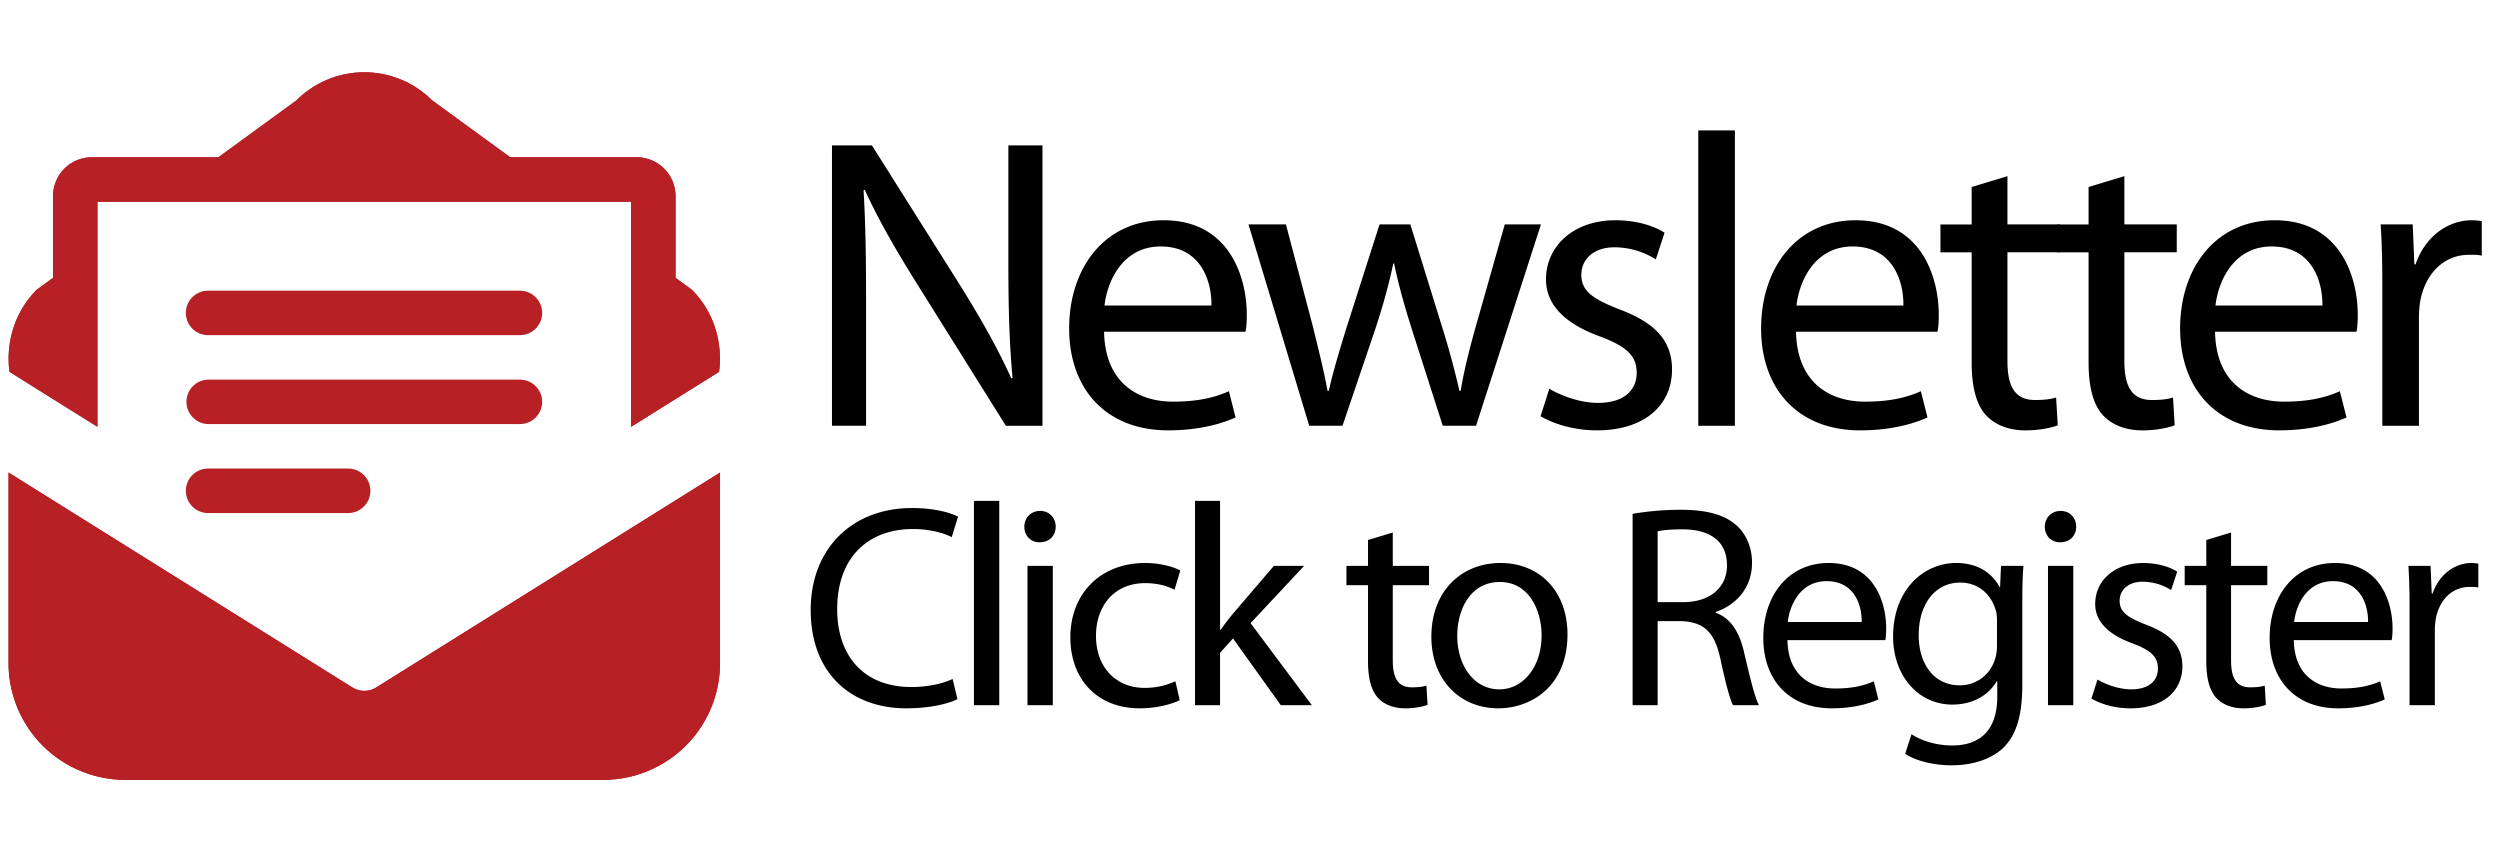
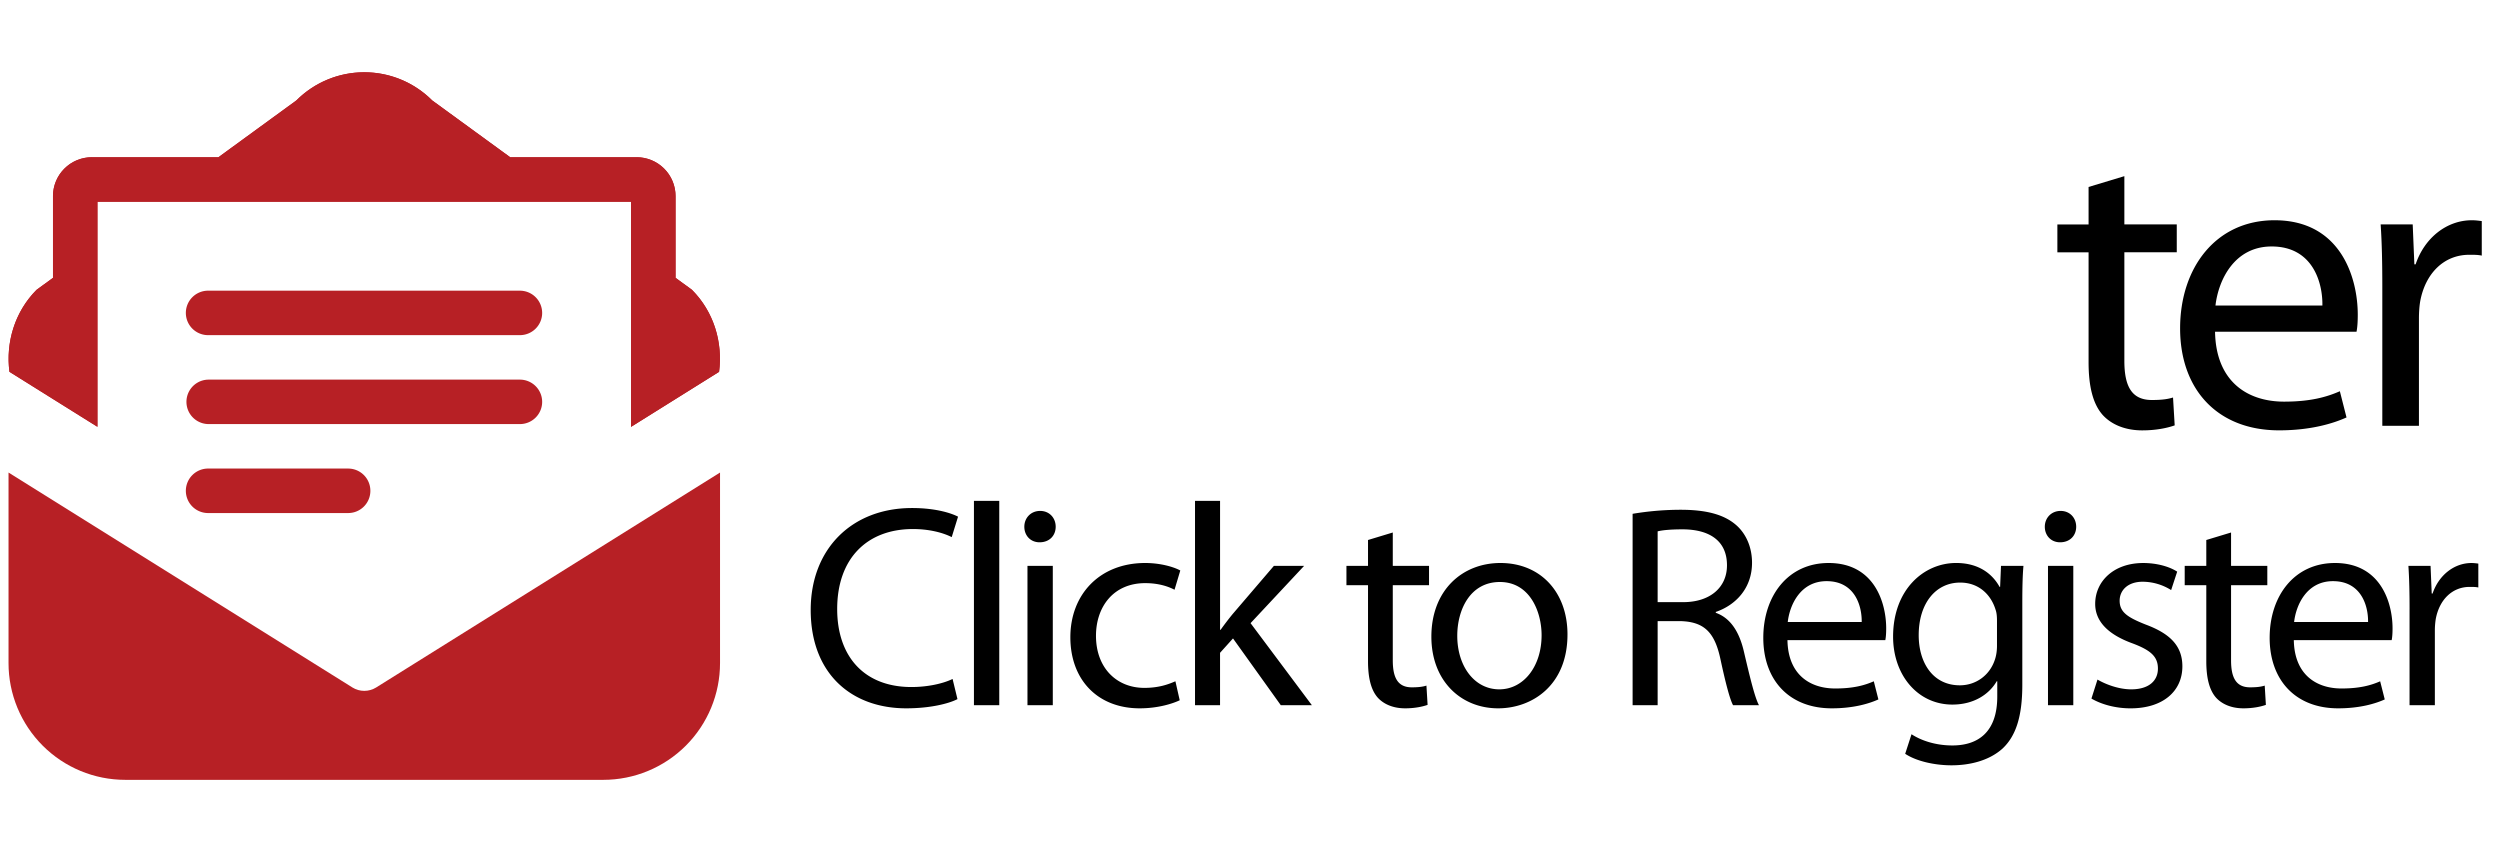
<svg xmlns="http://www.w3.org/2000/svg" xmlns:xlink="http://www.w3.org/1999/xlink" width="160" height="55" viewBox="-0.361 -4.024 160 55">
-   <path d="M52.885 23.226V5.28h2.556l5.725 9.08c1.305 2.104 2.37 3.994 3.195 5.831l.08-.026c-.213-2.396-.266-4.58-.266-7.375V5.28h2.183v17.946h-2.343l-5.698-9.106c-1.251-1.997-2.45-4.047-3.329-5.991l-.08.026c.133 2.263.16 4.42.16 7.402v7.668h-2.183zM70.301 17.208c.053 3.168 2.05 4.473 4.42 4.473 1.677 0 2.716-.293 3.568-.666l.426 1.677c-.826.373-2.263.826-4.313.826-3.968 0-6.337-2.636-6.337-6.523 0-3.888 2.29-6.923 6.044-6.923 4.233 0 5.325 3.674 5.325 6.044 0 .479-.027.826-.08 1.092h-9.053zm6.87-1.677c.026-1.464-.612-3.781-3.249-3.781-2.396 0-3.408 2.157-3.595 3.781h6.844zM81.938 10.339l1.731 6.55c.346 1.438.692 2.769.932 4.1h.08c.293-1.305.719-2.689 1.145-4.074l2.104-6.577h1.97l1.997 6.443a54.192 54.192 0 0 1 1.145 4.207h.08c.213-1.305.559-2.663.985-4.18l1.837-6.47h2.316l-4.154 12.887h-2.13l-1.971-6.151c-.453-1.438-.825-2.716-1.145-4.233h-.053c-.319 1.544-.719 2.875-1.171 4.26l-2.077 6.124h-2.13l-3.887-12.887h2.396zM98.795 20.856c.719.426 1.944.905 3.116.905 1.677 0 2.476-.826 2.476-1.917 0-1.119-.666-1.704-2.37-2.343-2.343-.852-3.435-2.104-3.435-3.648 0-2.077 1.704-3.781 4.447-3.781 1.305 0 2.45.346 3.142.799l-.56 1.704a4.99 4.99 0 0 0-2.636-.772c-1.385 0-2.13.799-2.13 1.757 0 1.065.746 1.544 2.423 2.21 2.21.826 3.381 1.944 3.381 3.861 0 2.29-1.784 3.888-4.793 3.888-1.411 0-2.716-.373-3.621-.905l.56-1.758zM108.329 4.321h2.343v18.905h-2.343V4.321zM114.586 17.208c.054 3.168 2.051 4.473 4.42 4.473 1.678 0 2.717-.293 3.568-.666l.426 1.678c-.825.373-2.263.826-4.313.826-3.967 0-6.337-2.636-6.337-6.523 0-3.888 2.29-6.923 6.044-6.923 4.234 0 5.326 3.674 5.326 6.044 0 .479-.027.826-.08 1.092h-9.054zm6.87-1.677c.026-1.464-.612-3.781-3.248-3.781-2.396 0-3.408 2.157-3.595 3.781h6.843zM128.115 7.25v3.089h3.354v1.784h-3.354v6.95c0 1.598.452 2.503 1.757 2.503.639 0 1.012-.053 1.358-.16l.106 1.784c-.453.16-1.172.32-2.077.32-1.092 0-1.971-.373-2.529-.985-.64-.719-.905-1.864-.905-3.381v-7.03h-1.997V10.34h1.997V7.942l2.29-.692z" />
  <path d="M135.598 7.25v3.089h3.354v1.784h-3.354v6.95c0 1.598.452 2.503 1.757 2.503.639 0 1.012-.053 1.358-.16l.106 1.784c-.453.16-1.172.32-2.077.32-1.092 0-1.971-.373-2.529-.985-.64-.719-.905-1.864-.905-3.381v-7.03h-1.997V10.34h1.997V7.942l2.29-.692zM141.402 17.208c.054 3.168 2.051 4.473 4.42 4.473 1.678 0 2.717-.293 3.568-.666l.426 1.677c-.825.373-2.263.826-4.313.826-3.967 0-6.337-2.636-6.337-6.523 0-3.888 2.29-6.923 6.044-6.923 4.234 0 5.326 3.674 5.326 6.044 0 .479-.027.826-.08 1.092h-9.054zm6.87-1.677c.026-1.464-.612-3.781-3.248-3.781-2.396 0-3.408 2.157-3.595 3.781h6.843zM152.107 14.359c0-1.518-.026-2.822-.106-4.021h2.051l.106 2.556h.08c.585-1.731 2.023-2.822 3.594-2.822.24 0 .427.026.64.053v2.21c-.24-.053-.479-.053-.799-.053-1.651 0-2.822 1.225-3.142 2.982-.054.32-.08.719-.08 1.092v6.87h-2.344v-8.867zM60.917 40.72c-.571.295-1.768.589-3.278.589-3.5 0-6.115-2.21-6.115-6.298 0-3.905 2.634-6.521 6.483-6.521 1.529 0 2.523.332 2.947.553l-.405 1.308c-.589-.295-1.455-.516-2.486-.516-2.91 0-4.844 1.86-4.844 5.12 0 3.058 1.75 4.991 4.751 4.991.995 0 1.989-.203 2.634-.516l.313 1.29zM61.971 28.031h1.621v13.076h-1.621V28.031zM67.203 29.688c0 .553-.387.995-1.031.995-.589 0-.976-.442-.976-.995s.405-1.013 1.013-1.013c.588 0 .994.443.994 1.013zm-1.806 11.419v-8.914h1.621v8.914h-1.621zM75.141 40.793c-.423.203-1.363.516-2.56.516-2.689 0-4.439-1.823-4.439-4.549 0-2.744 1.879-4.752 4.789-4.752.958 0 1.805.24 2.247.479l-.369 1.233c-.387-.202-.994-.423-1.878-.423-2.044 0-3.149 1.528-3.149 3.37 0 2.063 1.326 3.333 3.094 3.333.921 0 1.529-.221 1.989-.423l.276 1.216zM77.723 36.282h.037c.221-.313.516-.7.774-1.013l2.633-3.076h1.934l-3.426 3.665 3.923 5.249h-1.989l-3.058-4.272-.829.921v3.352H76.12V28.031h1.603v8.251zM88.777 30.056v2.137h2.32v1.234h-2.32v4.807c0 1.105.313 1.731 1.215 1.731.442 0 .7-.037.939-.11l.074 1.233c-.313.11-.811.221-1.437.221-.755 0-1.363-.258-1.75-.681-.442-.498-.626-1.289-.626-2.339v-4.862h-1.381v-1.234h1.381v-1.657l1.585-.48zM99.958 36.577c0 3.296-2.302 4.732-4.438 4.732-2.394 0-4.273-1.768-4.273-4.586 0-2.965 1.971-4.715 4.42-4.715 2.56 0 4.291 1.861 4.291 4.569zm-7.054.091c0 1.952 1.105 3.426 2.689 3.426 1.547 0 2.708-1.455 2.708-3.463 0-1.51-.755-3.407-2.671-3.407-1.898 0-2.726 1.769-2.726 3.444zM104.125 28.86a18.67 18.67 0 0 1 3.076-.259c1.713 0 2.836.332 3.591 1.014.608.553.977 1.399.977 2.376 0 1.62-1.031 2.707-2.32 3.149v.055c.939.332 1.51 1.216 1.805 2.505.405 1.731.7 2.929.958 3.407h-1.658c-.202-.368-.479-1.418-.811-2.965-.368-1.713-1.05-2.357-2.504-2.413h-1.511v5.378h-1.602V28.86zm1.602 5.653h1.64c1.712 0 2.799-.938 2.799-2.357 0-1.602-1.16-2.302-2.854-2.302-.773 0-1.308.056-1.584.129v4.53zM114.036 36.945c.037 2.191 1.418 3.094 3.058 3.094 1.16 0 1.878-.202 2.468-.46l.294 1.16c-.57.258-1.565.57-2.983.57-2.744 0-4.383-1.823-4.383-4.512 0-2.689 1.584-4.789 4.181-4.789 2.928 0 3.684 2.542 3.684 4.182 0 .331-.019.57-.056.755h-6.263zm4.752-1.16c.018-1.014-.424-2.615-2.247-2.615-1.658 0-2.357 1.491-2.486 2.615h4.733zM129.067 39.799c0 2.063-.424 3.297-1.271 4.089-.884.792-2.136 1.068-3.26 1.068-1.068 0-2.247-.258-2.965-.737l.405-1.252c.589.387 1.51.718 2.615.718 1.657 0 2.873-.865 2.873-3.131v-.976h-.037c-.479.828-1.455 1.491-2.836 1.491-2.21 0-3.794-1.878-3.794-4.347 0-3.02 1.971-4.715 4.033-4.715 1.547 0 2.376.792 2.781 1.529h.036l.056-1.345h1.437c-.056.626-.073 1.363-.073 2.432v5.176zm-1.621-4.089c0-.276-.019-.516-.092-.718-.295-.958-1.068-1.731-2.266-1.731-1.547 0-2.652 1.308-2.652 3.37 0 1.75.902 3.205 2.634 3.205 1.013 0 1.915-.627 2.247-1.658.092-.276.129-.589.129-.865V35.71zM132.515 29.688c0 .553-.387.995-1.031.995-.59 0-.977-.442-.977-.995s.405-1.013 1.014-1.013c.588 0 .994.443.994 1.013zm-1.805 11.419v-8.914h1.62v8.914h-1.62zM133.878 39.468c.498.294 1.345.626 2.155.626 1.16 0 1.713-.571 1.713-1.326 0-.773-.461-1.179-1.64-1.621-1.62-.589-2.375-1.455-2.375-2.522 0-1.438 1.179-2.616 3.075-2.616.902 0 1.694.24 2.173.553l-.387 1.179a3.452 3.452 0 0 0-1.823-.534c-.957 0-1.473.553-1.473 1.216 0 .736.516 1.068 1.676 1.528 1.528.571 2.339 1.345 2.339 2.671 0 1.584-1.234 2.688-3.315 2.688-.976 0-1.878-.258-2.505-.626l.387-1.216zM142.427 30.056v2.137h2.32v1.234h-2.32v4.807c0 1.105.313 1.731 1.216 1.731.441 0 .699-.037.938-.11l.074 1.233c-.313.11-.811.221-1.437.221-.755 0-1.363-.258-1.75-.681-.441-.498-.626-1.289-.626-2.339v-4.862h-1.382v-1.234h1.382v-1.657l1.585-.48zM146.443 36.945c.037 2.191 1.418 3.094 3.057 3.094 1.161 0 1.879-.202 2.469-.46l.294 1.16c-.57.258-1.565.57-2.983.57-2.744 0-4.383-1.823-4.383-4.512 0-2.689 1.584-4.789 4.181-4.789 2.928 0 3.684 2.542 3.684 4.182 0 .331-.019.57-.056.755h-6.263zm4.752-1.16c.018-1.014-.424-2.615-2.247-2.615-1.658 0-2.357 1.491-2.486 2.615h4.733zM153.851 34.974c0-1.05-.019-1.952-.074-2.781h1.418l.074 1.769h.055c.405-1.197 1.4-1.953 2.487-1.953.165 0 .294.019.441.037v1.529c-.166-.037-.331-.037-.553-.037-1.142 0-1.952.847-2.173 2.063a4.822 4.822 0 0 0-.056.755v4.752h-1.62v-6.134z" />
-   <path fill="#B72025" d="M22.953 40.191a1.42 1.42 0 0 1-.755-.214L.185 26.219v12.195a7.47 7.47 0 0 0 7.471 7.472H38.25a7.471 7.471 0 0 0 7.471-7.472V26.219L23.708 39.978a1.435 1.435 0 0 1-.755.213z" />
  <defs>
    <path id="a" d="M22.953 40.191a1.42 1.42 0 0 1-.755-.214L.185 26.219v12.195a7.47 7.47 0 0 0 7.471 7.472H38.25a7.471 7.471 0 0 0 7.471-7.472V26.219L23.708 39.978a1.435 1.435 0 0 1-.755.213z" />
  </defs>
  <clipPath id="b">
    <use xlink:href="#a" overflow="visible" />
  </clipPath>
  <g clip-path="url(#b)">
    <path fill="#B72025" d="M.185 26.219h45.537v19.667H.185z" />
  </g>
  <path fill="#B72025" d="M43.918 14.519l-1.044-.761V8.53a2.49 2.49 0 0 0-2.491-2.491H32.29L27.3 2.404a6.142 6.142 0 0 0-8.694 0l-4.989 3.635H5.521A2.49 2.49 0 0 0 3.03 8.53v5.229l-1.044.76C.579 15.928 0 17.899.244 19.772l2.784 1.741 2.847 1.779V8.886h34.15v14.408l2.847-1.78 2.788-1.742c.247-1.873-.332-3.844-1.742-5.253z" />
  <defs>
    <path id="c" d="M43.918 14.519l-1.044-.761V8.53a2.49 2.49 0 0 0-2.491-2.491H32.29L27.3 2.404a6.142 6.142 0 0 0-8.694 0l-4.989 3.635H5.521A2.49 2.49 0 0 0 3.03 8.53v5.229l-1.044.76C.579 15.928 0 17.899.244 19.772l2.784 1.741 2.847 1.779V8.886h34.15v14.408l2.847-1.78 2.788-1.742c.247-1.873-.332-3.844-1.742-5.253z" />
  </defs>
  <clipPath id="d">
    <use xlink:href="#c" overflow="visible" />
  </clipPath>
  <g clip-path="url(#d)">
    <path fill="#B72025" d="M0 0h45.907v23.294H0z" />
  </g>
  <path fill="#B72025" d="M34.337 21.695c0 .787-.639 1.422-1.425 1.422H12.994a1.422 1.422 0 1 1 0-2.845h19.917c.787 0 1.426.638 1.426 1.423zM34.337 16.003c0 .787-.639 1.422-1.425 1.422H12.994a1.423 1.423 0 1 1 0-2.845h19.917a1.425 1.425 0 0 1 1.426 1.423zM23.343 27.39a1.42 1.42 0 0 1-1.422 1.421h-8.926a1.424 1.424 0 1 1 0-2.847h8.926a1.422 1.422 0 0 1 1.422 1.426z" />
</svg>